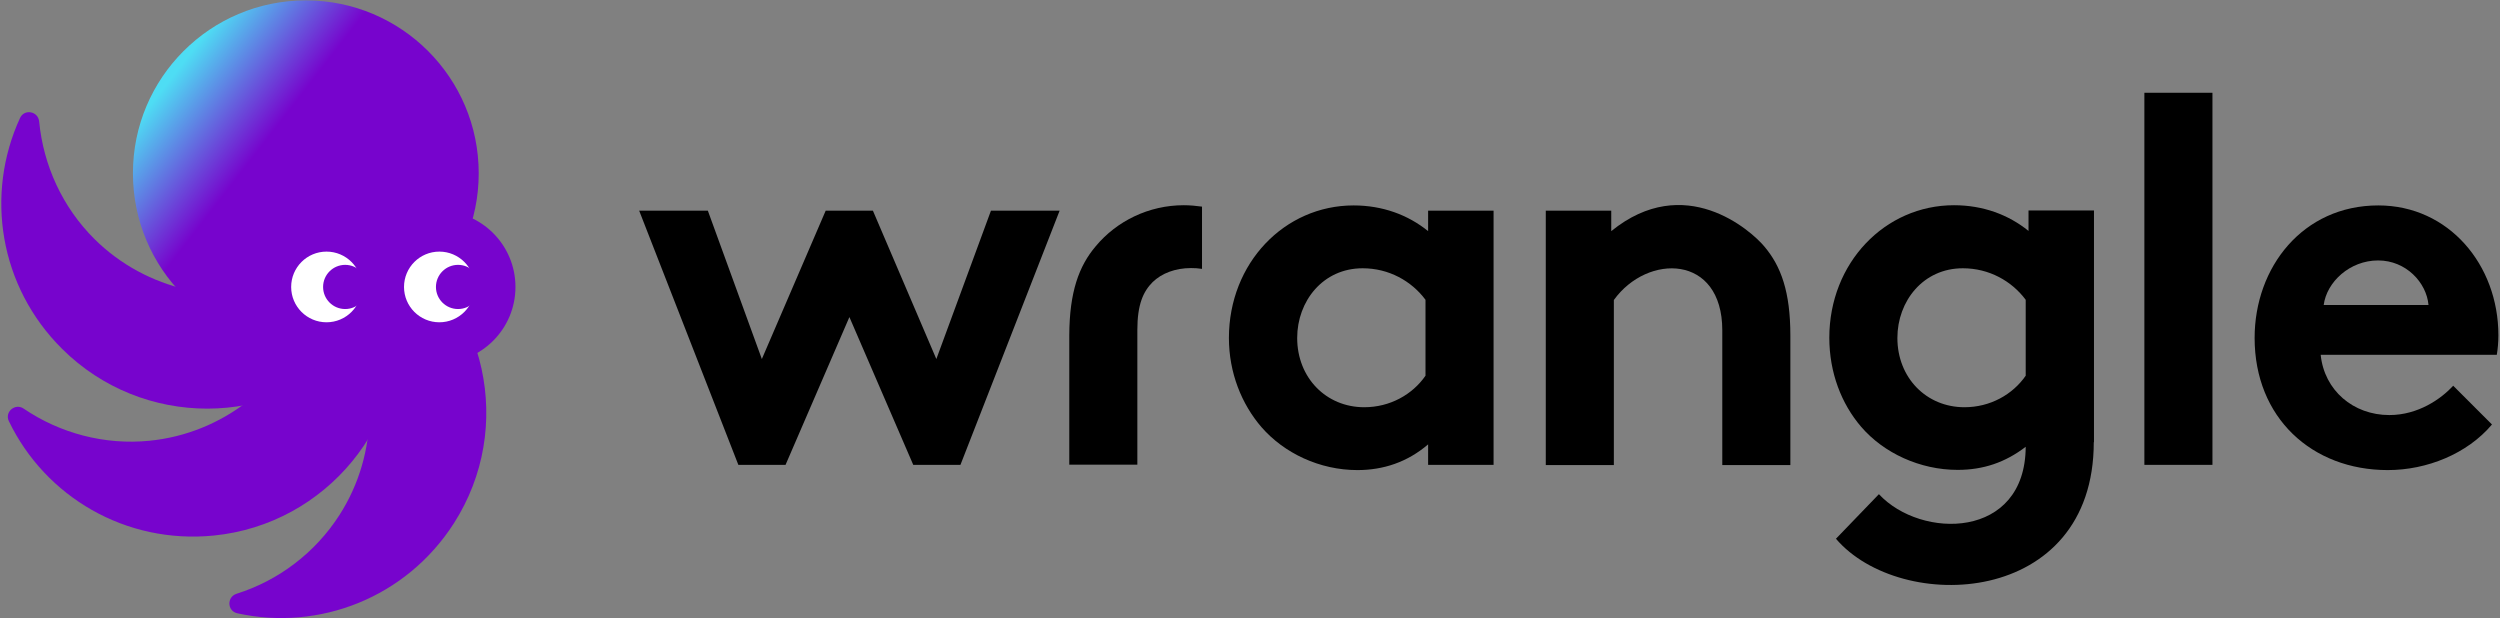
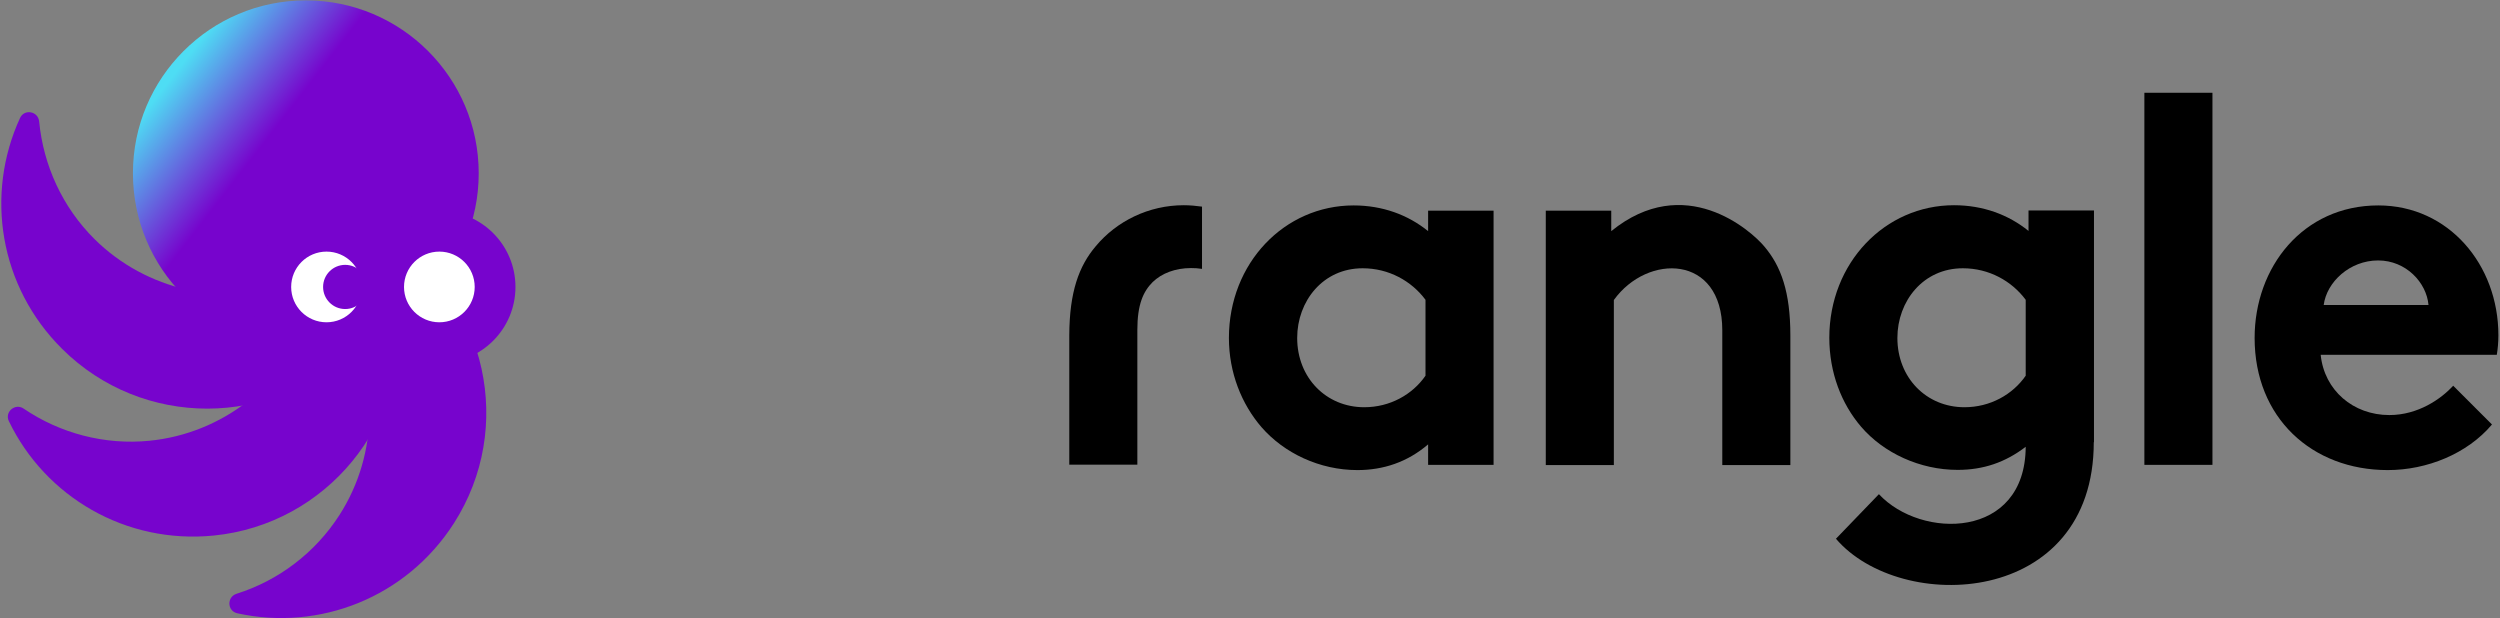
<svg xmlns="http://www.w3.org/2000/svg" width="1245px" height="308px" viewBox="0 0 1245 308" version="1.1">
  <rect x="0" y="0" width="1245" height="308" fill="#808080" stroke="none" />
  <title>logo-01</title>
  <defs>
    <linearGradient x1="13.363%" y1="19.273%" x2="89.119%" y2="77.984%" id="linearGradient-1">
      <stop stop-color="#4EDDF4" offset="0%" />
      <stop stop-color="#7704CD" offset="34.293%" />
      <stop stop-color="#7704CD" offset="100%" />
    </linearGradient>
  </defs>
  <g id="Page-1" stroke="none" stroke-width="1" fill="none" fill-rule="evenodd">
    <g id="logo-01" fill-rule="nonzero">
-       <polygon id="Path" fill="#000000" points="391.2 231.5 367.7 231.5 318.3 104.9 352.5 104.9 379.4 178.8 411.2 104.9 434.7 104.9 466.3 178.8 493.5 104.9 527.7 104.9 478.3 231.5 454.8 231.5 423 157.9" />
      <path d="M743.8,231.5 L711.2,231.5 L711.2,221.3 C700.8,230.2 688.8,234.1 676,234.1 C657.2,234.1 639.5,225.7 628.2,212.7 C618.3,201.2 612,185.6 612,168.3 C612,131 639.7,102.3 674.1,102.3 C688.5,102.3 701.2,107 711.2,115.1 L711.2,104.9 L743.8,104.9 L743.8,231.5 L743.8,231.5 Z M709.9,149.3 C702.9,139.9 691.6,133.6 678.6,133.6 C658.8,133.6 646,150 646,168.3 C646,188.1 660.4,202.8 679.4,202.8 C692.2,202.8 703.4,196.5 709.9,187.1 L709.9,149.3 L709.9,149.3 Z" id="Shape" fill="#000000" />
      <path d="M769.8,231.5 L769.8,104.9 L802.4,104.9 L802.4,115.1 C838.9,85.5 871.8,114.6 878.6,122.7 C887,132.6 891.6,145.4 891.6,167.1 L891.6,231.6 L857.7,231.6 L857.7,164.5 C857.7,126.5 820.4,126.2 803.7,149.4 L803.7,231.6 L769.8,231.6 L769.8,231.5 Z" id="Path" fill="#000000" />
      <path d="M1042.7,220.2 C1042.7,302.3 946.6,306 914.3,268.3 L935.7,246.1 C956.7,268.7 1008.6,268.7 1008.8,222.5 L1008.8,222.5 C998.6,230.3 987.7,234 974.9,234 C956.1,234 938.1,225.6 926.9,212.6 C917,201.1 911,185.5 911,168.2 C911,130.9 938.7,102.2 973.1,102.2 C987.5,102.2 1000.2,106.9 1010.2,115 L1010.2,104.8 L1042.8,104.8 L1042.8,220.2 L1042.7,220.2 Z M1008.8,149.3 C1001.8,139.9 990.5,133.6 977.5,133.6 C957.7,133.6 944.9,150 944.9,168.3 C944.9,188.1 959.3,202.8 978.3,202.8 C991.1,202.8 1002.3,196.5 1008.8,187.1 L1008.8,149.3 L1008.8,149.3 Z" id="Shape" fill="#000000" />
      <polygon id="Path" fill="#000000" points="1101.8 231.5 1067.9 231.5 1067.9 46.2 1101.8 46.2" />
      <path d="M1241,211.4 C1228.7,226 1208.6,234.1 1189.1,234.1 C1151.3,234.1 1122.8,208 1122.8,168.3 C1122.8,133.1 1146.8,102.3 1184.4,102.3 C1219.4,102.3 1244.2,131.8 1244.2,167 C1244.2,170.4 1243.9,173.8 1243.4,176.7 L1155.7,176.7 C1157.5,194.4 1171.9,206.7 1189.9,206.7 C1204.3,206.7 1215.7,198.6 1221.7,192.1 L1241,211.4 Z M1209.4,151.9 C1208.4,140.7 1198.2,129.7 1184.3,129.7 C1170.2,129.7 1158.7,140.4 1157.2,151.9 L1209.4,151.9 Z" id="Shape" fill="#000000" />
      <path d="M545.7,122.6 C556.1,110.1 572.1,102.2 589.5,102.2 C592.6,102.2 595.7,102.5 598.6,102.9 L598.6,133.9 C596.8,133.6 595,133.5 593.1,133.5 C585.3,133.5 578.5,136.1 574,140.5 C569.3,145.2 566.4,151.7 566.4,164.3 L566.4,231.4 L532.5,231.4 L532.5,167 C532.6,145.3 537.3,132.5 545.7,122.6 Z" id="Path" fill="#000000" />
      <path d="M31,173.8 C70.9,213.4 135.5,213.4 175.3,173.8 L145.4,141.2 C111.2,153.2 72.8,144.6 47,119 C31.1,103.2 21.6,82.3 19.5,60.5 C19,55.4 12.2,54.1 10,58.7 C-7.5,96.7 -0.4,142.7 31,173.8 Z" id="Path" fill="#7704CD" />
      <path d="M106.5,266.7 C162.4,261.1 203.5,211.2 198.2,155.3 L154.1,157.7 C141.6,191.8 110.6,215.9 74.4,219.5 C52.1,221.7 29.9,215.8 11.8,203.5 C7.6,200.6 2.2,205.1 4.4,209.7 C22.5,247.3 62.5,271.1 106.5,266.7 Z" id="Path" fill="#7704CD" />
      <path d="M226.1,260.5 C256.4,213.1 242.6,150 195.4,119.5 L169.9,155.6 C188.9,186.5 188.7,225.8 169.1,256.4 C157,275.3 138.7,289.1 117.8,295.7 C112.9,297.3 113.1,304.2 118.1,305.4 C158.9,314.4 202.3,297.7 226.1,260.5 Z" id="Path" fill="#7704CD" />
      <circle id="Oval" fill="url(#linearGradient-1)" cx="152.3" cy="86.3" r="86.1" />
      <circle id="Oval" fill="#7704CD" cx="218.8" cy="142.9" r="37.9" />
      <circle id="Oval" fill="#FFFFFF" cx="218.8" cy="142.9" r="17.6" />
      <circle id="Oval" fill="#7704CD" cx="162.6" cy="145.9" r="37.9" />
      <circle id="Oval" fill="#FFFFFF" cx="162.6" cy="142.9" r="17.6" />
      <circle id="Oval" fill="#7704CD" cx="171.9" cy="142.9" r="11" />
-       <circle id="Oval" fill="#7704CD" cx="228.1" cy="142.9" r="11" />
    </g>
  </g>
</svg>